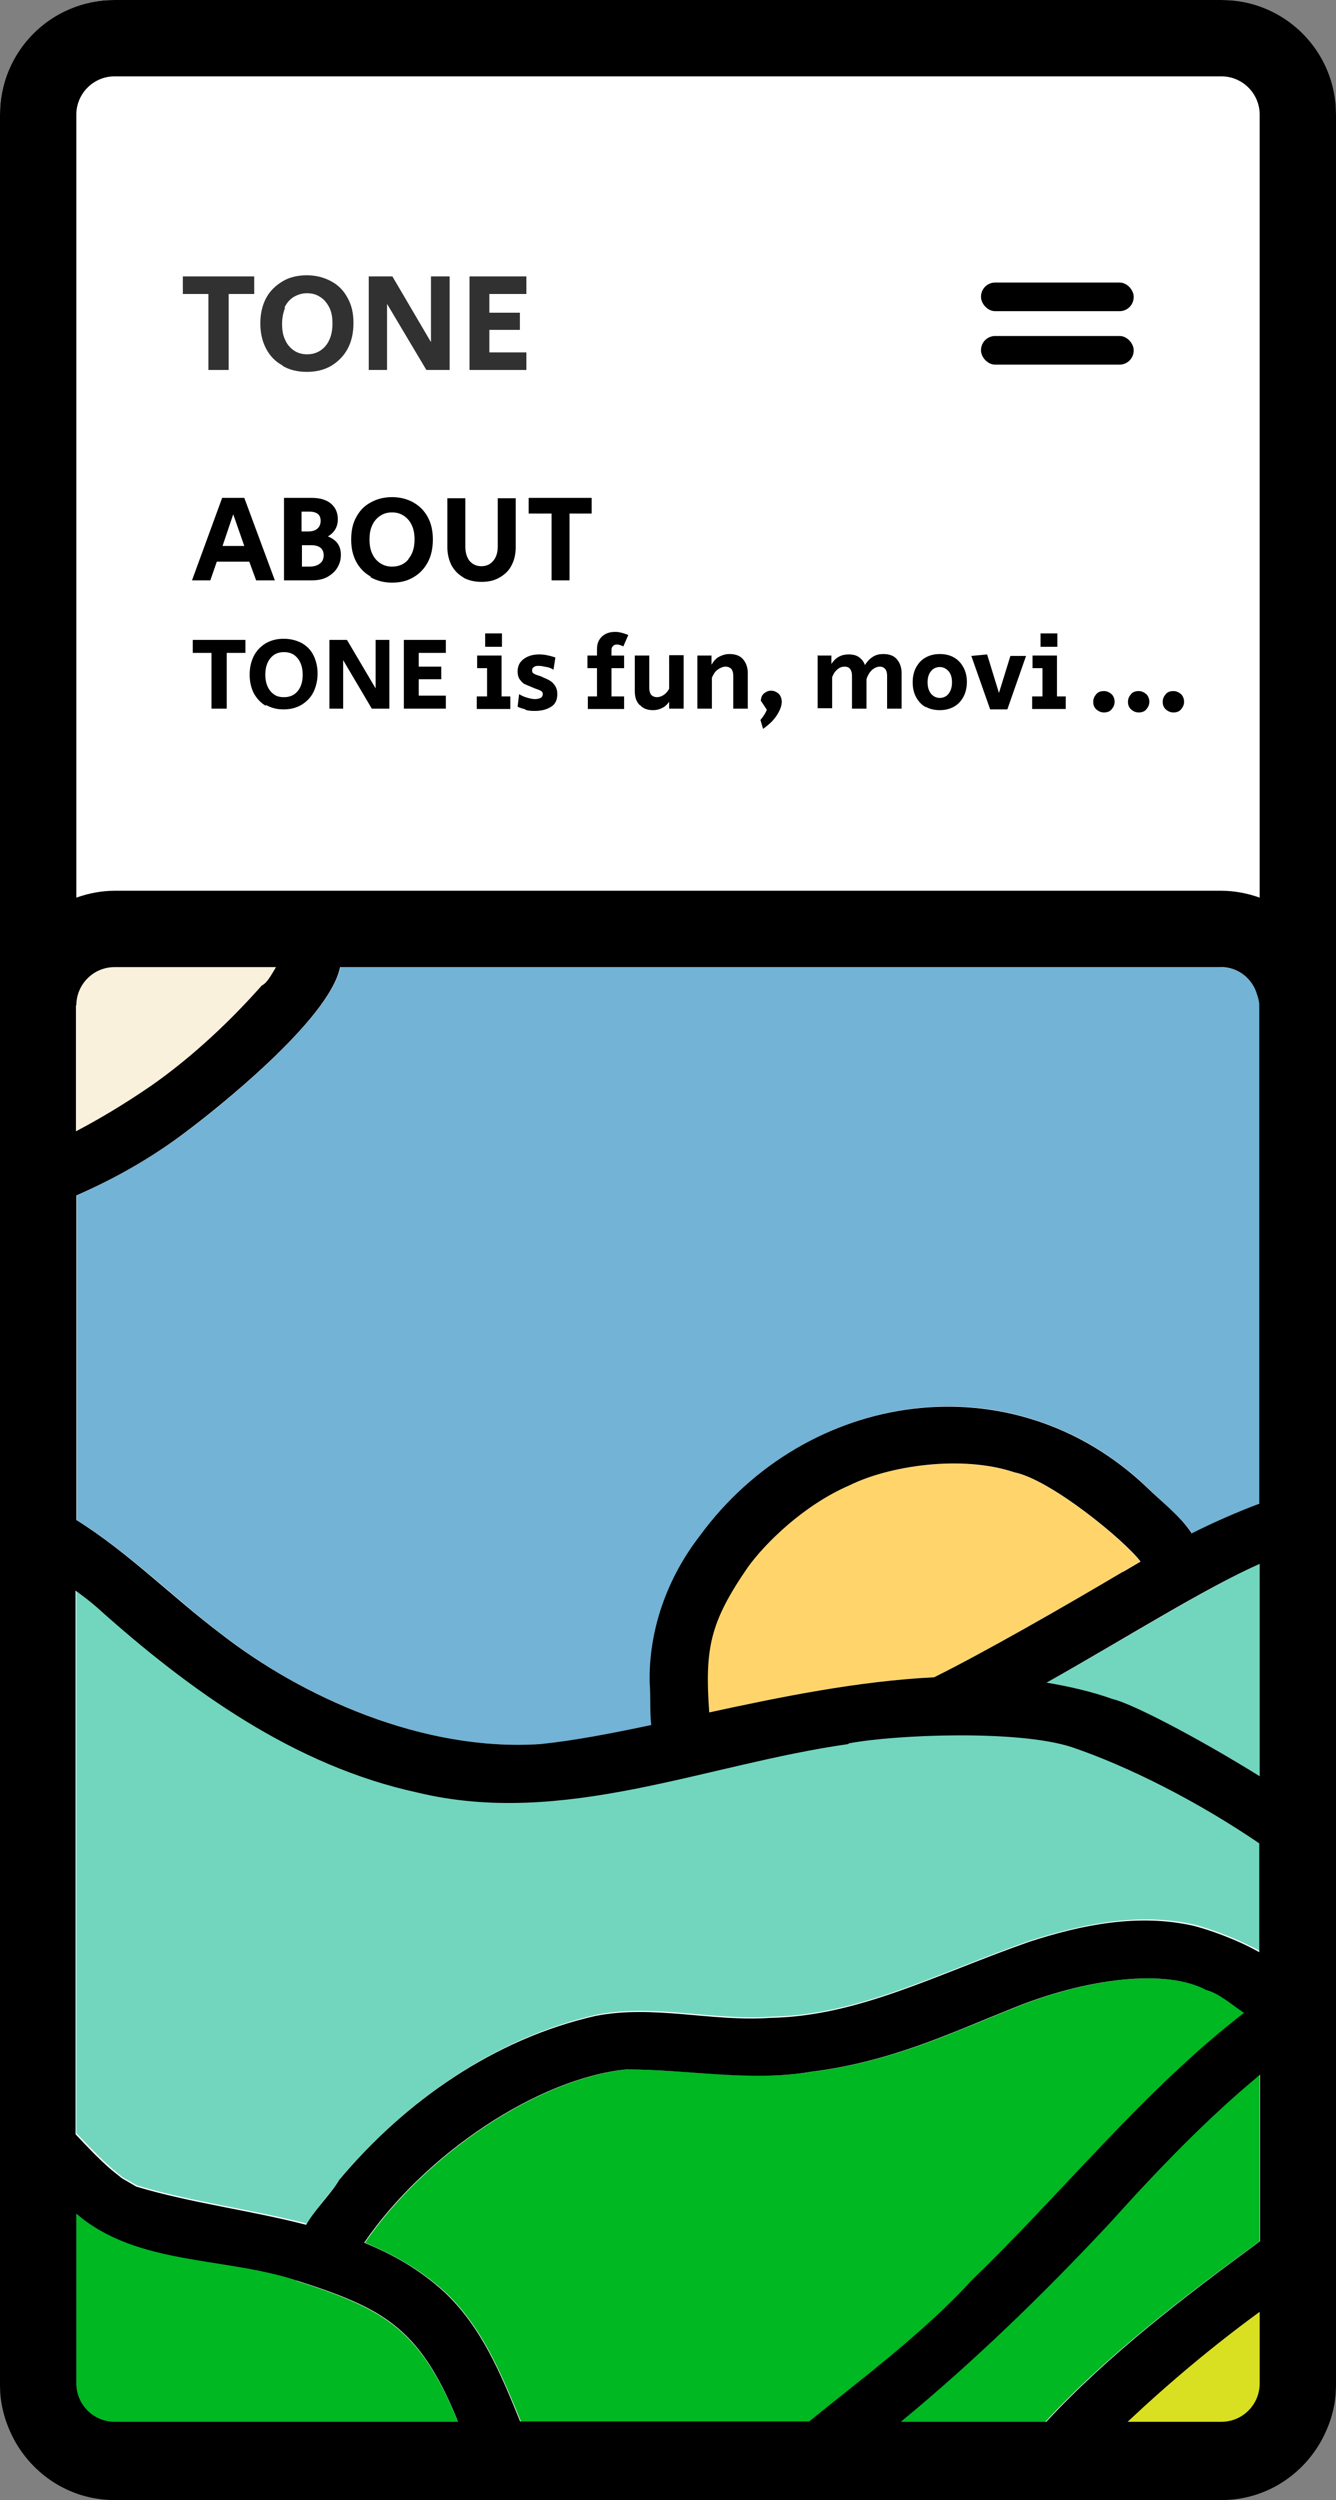
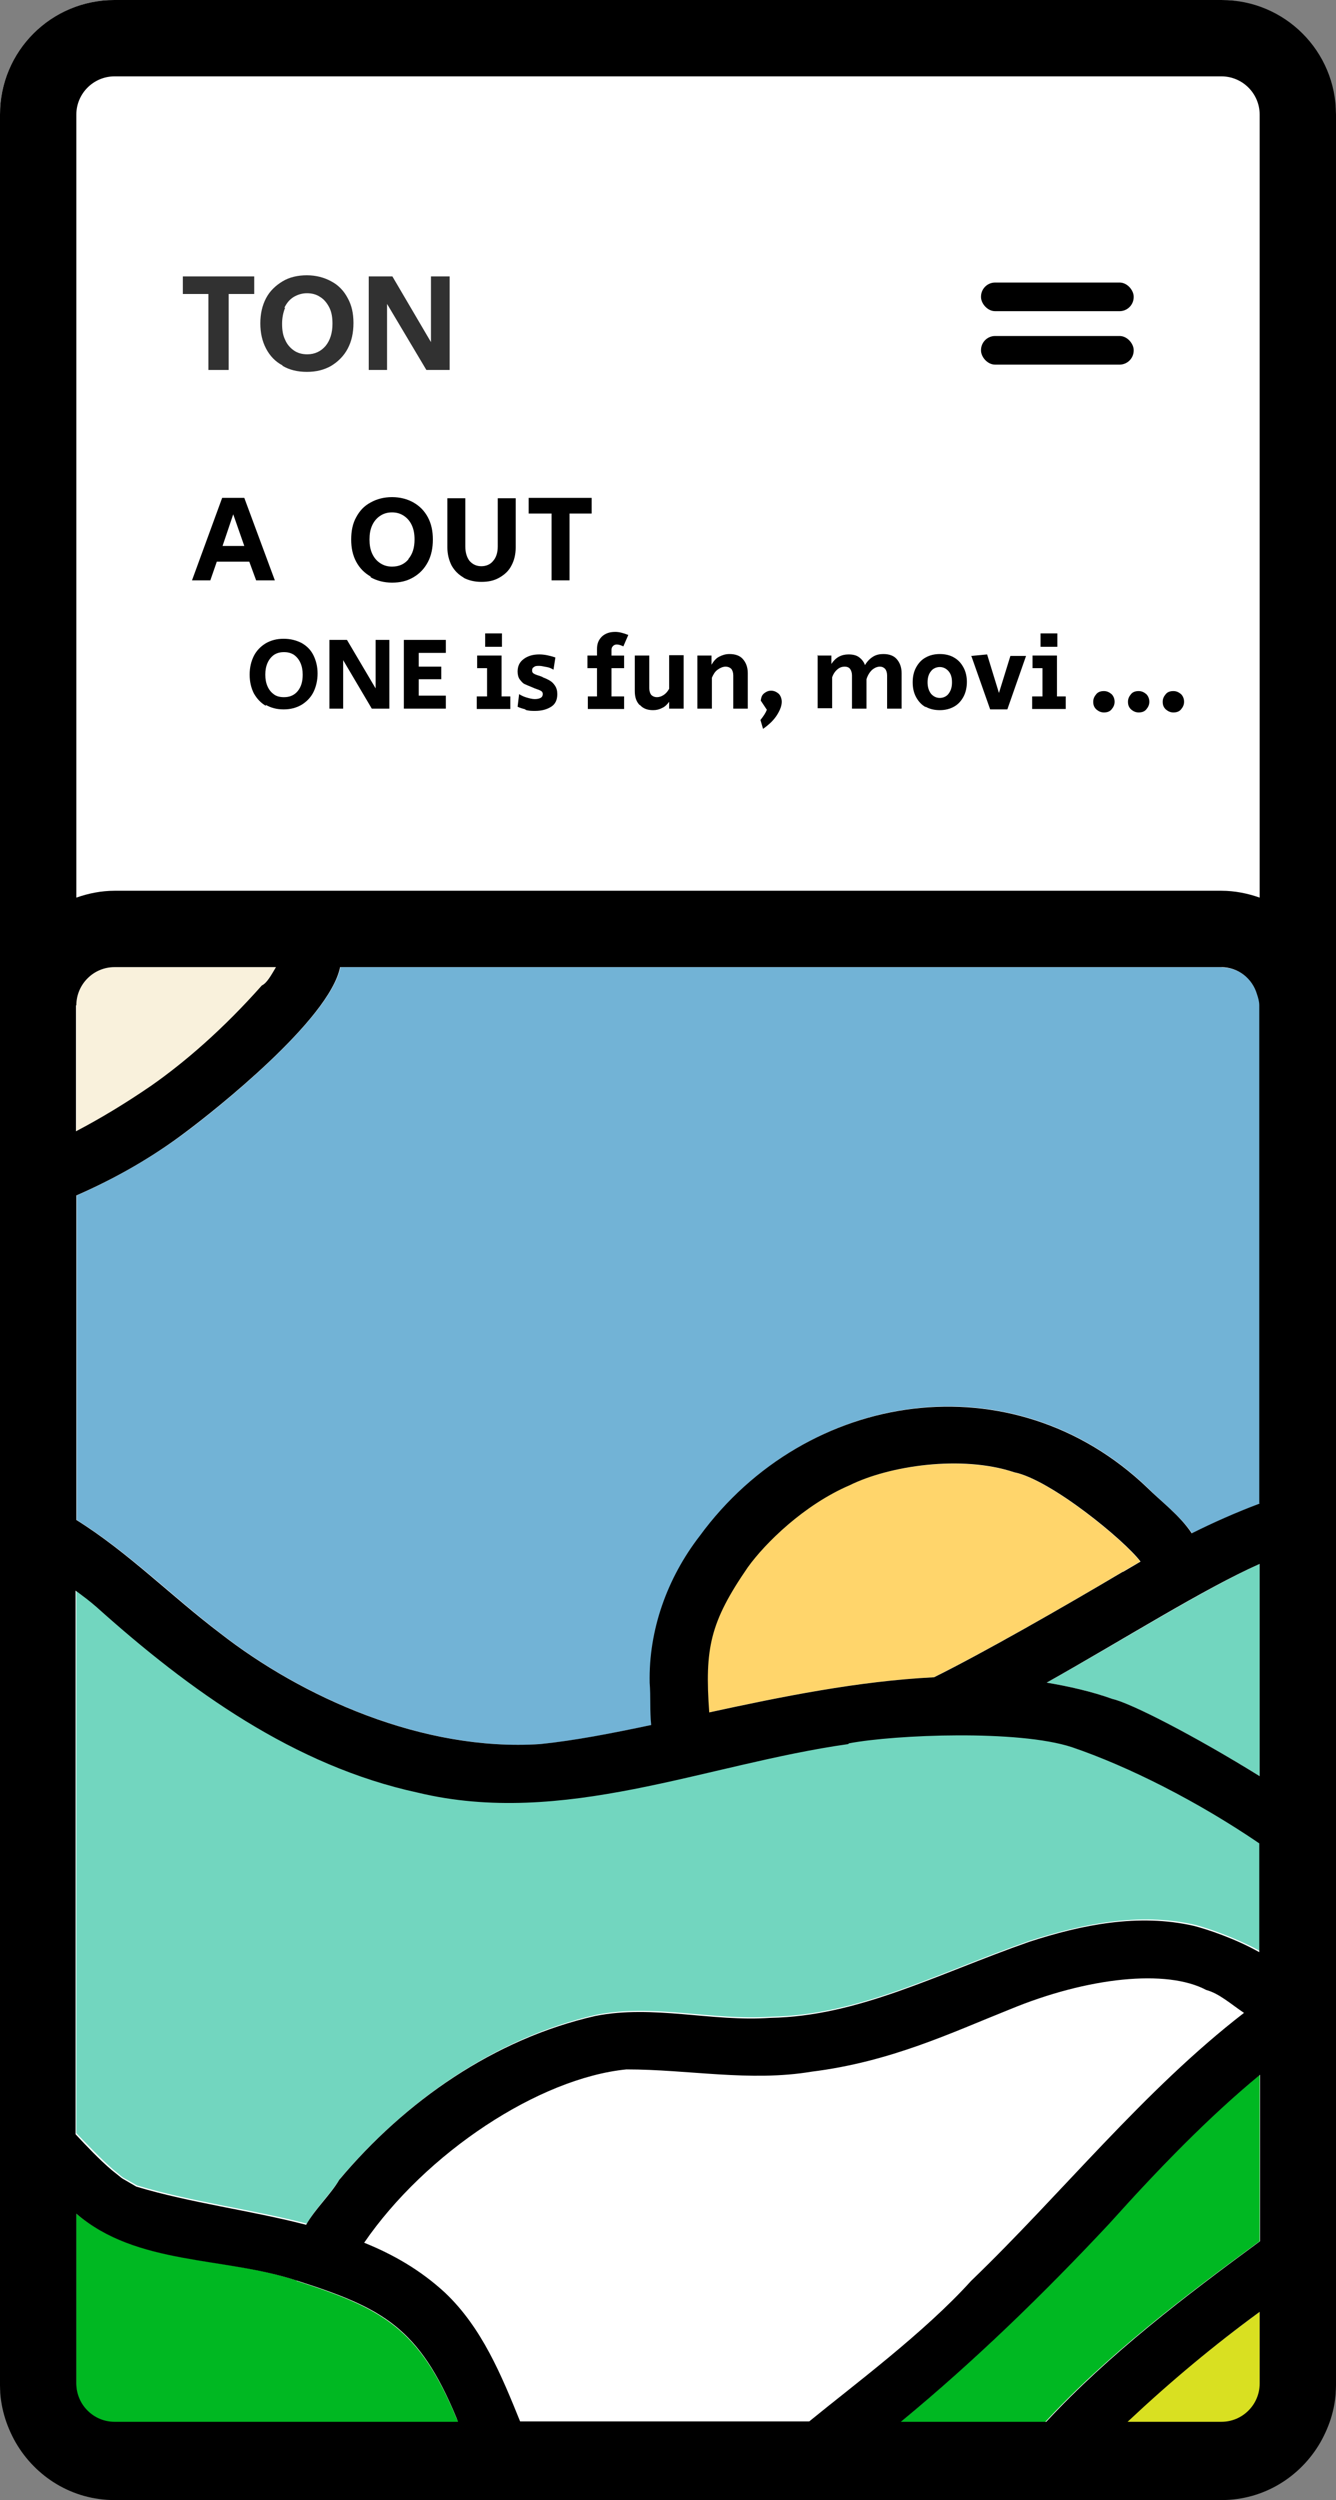
<svg xmlns="http://www.w3.org/2000/svg" id="_レイヤー_2" viewBox="0 0 35 65.48">
  <rect x="0" y="0" width="35" height="65.48" fill="#808080" stroke="none" />
  <defs>
    <style>.cls-1{fill:#f9f1dc;}.cls-2{fill:#00b822;}.cls-3{fill:#fff;}.cls-4{fill:#ffd56b;}.cls-5{fill:#72d6bf;}.cls-6{fill:#72b3d6;}.cls-7{fill:#d9e021;}.cls-8{fill:#313131;}</style>
  </defs>
  <g id="_レイヤー_50">
    <rect class="cls-3" x="0" width="35" height="65.42" rx="3" ry="3" />
    <rect x="25.7" y="7.4" width="4" height=".75" rx=".37" ry=".37" />
    <rect x="25.7" y="8.8" width="4" height=".75" rx=".37" ry=".37" />
    <polygon class="cls-8" points="5.46 9.69 5.99 9.69 5.99 7.7 6.66 7.7 6.66 7.24 4.79 7.24 4.79 7.7 5.46 7.7 5.46 9.69" />
    <path class="cls-8" d="m7.4,9.58c.18.11.4.16.64.16s.45-.05.64-.16c.18-.11.33-.26.43-.45.1-.19.15-.41.15-.67s-.05-.47-.15-.65c-.1-.19-.24-.34-.43-.44-.18-.1-.4-.16-.64-.16s-.46.05-.64.16c-.18.11-.33.25-.43.44-.1.19-.15.41-.15.66s.05.47.15.66c.1.19.24.34.43.44Zm.05-1.52c.06-.12.13-.21.24-.28.1-.06.22-.1.35-.1s.25.03.35.1c.1.06.18.16.24.28.06.12.08.26.08.42,0,.24-.06.43-.18.58-.12.14-.28.22-.48.22-.13,0-.25-.03-.35-.1-.1-.07-.18-.16-.23-.28-.06-.12-.08-.26-.08-.42s.03-.3.08-.42Z" />
    <polygon class="cls-8" points="10.14 7.96 11.17 9.69 11.78 9.69 11.78 7.24 11.29 7.24 11.29 8.96 10.28 7.24 9.66 7.24 9.66 9.69 10.14 9.69 10.14 7.96" />
-     <polygon class="cls-8" points="13.79 9.23 12.82 9.23 12.82 8.64 13.62 8.64 13.62 8.19 12.82 8.19 12.82 7.7 13.79 7.7 13.79 7.24 12.3 7.24 12.3 9.69 13.79 9.69 13.79 9.23" />
-     <path d="m5.54,17.1h-.49v-.34h1.38v.34h-.49v1.46h-.4v-1.46Z" />
    <path d="m6.97,18.49c-.14-.08-.24-.19-.32-.33-.07-.14-.11-.3-.11-.49s.04-.35.11-.49c.07-.14.18-.25.31-.33.14-.08.29-.12.47-.12s.33.04.47.11c.14.08.24.18.31.32s.11.3.11.48-.04.35-.11.49-.18.25-.31.33c-.14.08-.29.12-.47.12s-.33-.04-.47-.12Zm.83-.39c.09-.11.13-.25.13-.43,0-.12-.02-.22-.06-.31-.04-.09-.1-.16-.17-.21-.08-.05-.16-.07-.26-.07s-.18.02-.26.07c-.07.05-.13.12-.17.21-.04.09-.06.19-.06.31s.02.22.06.31c.04.09.1.16.17.21s.16.07.26.07c.15,0,.27-.05.36-.16Z" />
    <path d="m8.63,16.76h.46l.75,1.27v-1.27h.36v1.8h-.46l-.75-1.27v1.27h-.36v-1.8Z" />
    <path d="m10.58,16.76h1.1v.34h-.71v.36h.59v.33h-.59v.43h.71v.34h-1.1v-1.8Z" />
    <path d="m12.5,18.24h.26v-.74h-.26v-.33h.64v1.07h.23v.33h-.88v-.33Zm.21-1.65h.44v.35h-.44v-.35Z" />
    <path d="m13.77,18.58c-.08-.02-.15-.04-.21-.07l.04-.33c.06.04.13.07.2.09s.14.04.21.04c.06,0,.11-.01.15-.03.04-.02.06-.06.06-.1,0-.03-.01-.06-.04-.08-.03-.02-.08-.04-.17-.07l-.07-.03c-.08-.03-.14-.06-.19-.08s-.09-.07-.13-.12-.06-.13-.06-.21c0-.14.05-.25.16-.33.11-.08.24-.12.41-.12.13,0,.27.03.42.08l-.05.32c-.05-.03-.11-.06-.18-.07s-.13-.03-.19-.03-.11,0-.14.03c-.04.02-.05.05-.05.09,0,.04.01.06.04.08.03.02.08.04.15.06.05.02.09.03.09.04.08.03.14.06.19.09.05.03.09.07.13.13.04.06.06.13.06.22,0,.15-.05.26-.16.33s-.25.11-.42.11c-.09,0-.17,0-.26-.03Z" />
    <path d="m15.39,18.24h.25v-.74h-.25v-.33h.25v-.17c0-.14.04-.24.13-.33.09-.08.2-.12.35-.12.1,0,.21.03.34.08l-.13.3c-.06-.03-.12-.05-.17-.05-.04,0-.07.01-.1.04s-.04.06-.04.1v.15h.33v.33h-.33v.74h.33v.33h-.95v-.33Z" />
    <path d="m16.76,18.47c-.09-.09-.13-.21-.13-.37v-.93h.38v.86c0,.07.02.13.05.17.04.04.09.06.15.06s.12-.02.18-.06c.06-.04.1-.09.14-.16v-.88h.38v1.4h-.38v-.18c-.05.07-.11.13-.18.16-.07.04-.15.06-.24.06-.15,0-.26-.04-.35-.14Z" />
    <path d="m18.27,17.17h.37v.24c.06-.1.12-.17.2-.21.08-.04.16-.07.27-.07.15,0,.27.04.35.13.08.09.13.21.13.37v.93h-.38v-.87c0-.07-.02-.13-.05-.17-.04-.04-.09-.06-.15-.06-.07,0-.14.03-.21.08s-.11.12-.15.21v.81h-.38v-1.4Z" />
    <path d="m19.92,18.86c.08-.1.14-.19.17-.27l-.16-.24s.01-.08.03-.12c.02-.04.05-.07.1-.1s.09-.04.14-.04c.08,0,.14.03.2.08.05.05.08.13.08.21,0,.1-.04.21-.12.34-.08.13-.2.25-.37.37l-.07-.24Z" />
    <path d="m21.41,17.17h.37v.22c.11-.17.26-.25.45-.25.11,0,.2.02.27.07.07.05.13.12.16.21.06-.1.13-.17.21-.22.08-.05.17-.07.27-.07.15,0,.27.04.35.13.08.09.13.21.13.37v.93h-.38v-.87c0-.07-.02-.13-.05-.17-.04-.04-.08-.06-.14-.06-.07,0-.14.03-.21.09-.06.06-.11.14-.14.24v.77h-.38v-.87c0-.07-.02-.13-.05-.17s-.08-.06-.14-.06c-.07,0-.13.02-.19.07-.06.05-.11.12-.14.21v.81h-.38v-1.4Z" />
    <path d="m24.25,18.52c-.11-.06-.19-.15-.25-.26-.06-.11-.09-.24-.09-.39s.03-.28.09-.39c.06-.11.14-.2.25-.26.11-.06.23-.09.37-.09s.27.03.37.09c.11.06.19.15.25.26.06.11.09.24.09.38s-.03.28-.09.39c-.06.11-.14.2-.25.26-.11.06-.23.09-.37.09s-.27-.03-.37-.09Zm.6-.35c.06-.08.09-.17.09-.3s-.03-.22-.09-.29c-.06-.07-.14-.11-.23-.11s-.18.04-.23.11c-.06.07-.09.17-.09.29s.03.22.09.3c.06.07.14.11.23.11s.18-.04.23-.11Z" />
    <path d="m25.44,17.18l.42-.04.31,1.01.3-.97h.41l-.49,1.4h-.45l-.49-1.39Z" />
    <path d="m27.05,18.24h.26v-.74h-.26v-.33h.64v1.07h.23v.33h-.88v-.33Zm.21-1.65h.44v.35h-.44v-.35Z" />
    <path d="m28.72,18.58c-.06-.06-.08-.12-.08-.2s.03-.14.08-.2c.05-.06.12-.08.2-.08s.14.03.2.08c.05.05.08.12.08.2s-.03.14-.08.2c-.05.06-.12.08-.2.08s-.14-.03-.2-.08Z" />
    <path d="m29.63,18.58c-.06-.06-.08-.12-.08-.2s.03-.14.08-.2c.05-.06.12-.08.2-.08s.14.03.2.08c.05.05.08.12.08.2s-.03.14-.08.2c-.05.06-.12.08-.2.08s-.14-.03-.2-.08Z" />
    <path d="m30.54,18.58c-.06-.06-.08-.12-.08-.2s.03-.14.08-.2c.05-.06.12-.08.2-.08s.14.03.2.08c.05.05.08.12.08.2s-.03.14-.08.2c-.05.06-.12.08-.2.08s-.14-.03-.2-.08Z" />
    <path d="m5.84,13.04h.56l.8,2.16h-.49l-.18-.49h-.85l-.17.49h-.48l.79-2.16Zm.56,1.26l-.29-.83-.28.83h.57Z" />
-     <path d="m7.45,13.04h.72c.21,0,.38.05.5.15.12.1.18.24.18.41,0,.2-.09.35-.26.45.23.09.34.25.34.48,0,.13-.03.24-.1.35-.06.1-.16.18-.27.24-.12.06-.25.08-.39.08h-.73v-2.16Zm.61.88c.11,0,.19-.02.25-.07.06-.05.09-.12.09-.21,0-.16-.1-.24-.3-.24h-.2v.52h.16Zm.05.92c.12,0,.21-.03.27-.08.07-.05.1-.13.1-.22,0-.08-.03-.15-.08-.19-.06-.05-.14-.07-.24-.07h-.25v.56h.21Z" />
    <path d="m9.71,15.1c-.16-.09-.29-.22-.38-.39-.09-.17-.13-.36-.13-.58s.04-.42.13-.58c.09-.17.21-.3.38-.39.16-.09.35-.14.56-.14s.4.05.56.14c.16.09.29.22.38.39.09.17.13.36.13.58s-.04.42-.13.59c-.09.17-.21.3-.38.4s-.35.14-.56.14-.4-.05-.56-.14Zm.99-.46c.11-.13.16-.3.16-.51,0-.14-.02-.26-.07-.37-.05-.11-.12-.19-.21-.25-.09-.06-.19-.09-.31-.09s-.22.03-.31.09c-.09.06-.16.14-.21.25-.05.11-.07.23-.07.37s.02.26.07.37.12.19.21.25.19.09.31.09c.18,0,.32-.06.43-.19Z" />
    <path d="m12.15,15.13c-.14-.08-.24-.18-.32-.32-.07-.14-.11-.3-.11-.47v-1.29h.47v1.26c0,.16.04.29.11.38.08.09.18.14.31.14s.24-.05.31-.14c.08-.09.12-.22.12-.38v-1.26h.47v1.29c0,.18-.04.34-.11.47-.07.14-.18.24-.32.32-.14.08-.29.11-.47.11s-.34-.04-.47-.11Z" />
    <path d="m14.44,13.45h-.59v-.41h1.65v.41h-.58v1.75h-.47v-1.75Z" />
    <path class="cls-5" d="m22.24,45.65c-3.75.52-7.46,2.18-11.28,1.27-3.23-.7-5.98-2.67-8.4-4.85-.19-.16-.38-.3-.56-.44v14.24c.31.32.62.65.95.94.41.33.09.11.64.43,1.43.43,2.98.62,4.45,1,.24-.42.63-.79.87-1.18,1.74-2.05,4.07-3.69,6.71-4.29,1.52-.3,3.05.16,4.58.05,2.31-.04,4.35-1.14,6.78-1.99,1.38-.44,2.87-.75,4.31-.42.36.09,1.1.35,1.72.69v-2.85c-1.6-1.1-3.41-2.02-4.91-2.52-1.41-.46-4.63-.32-5.84-.1Z" />
    <path class="cls-2" d="m29.06,58.22c-1.74,1.87-3.56,3.64-5.53,5.26h3.81c1.66-1.8,3.68-3.33,5.66-4.78v-4.36c-1.36,1.12-2.66,2.48-3.94,3.89Z" />
    <path class="cls-7" d="m32,63.48c.55,0,1-.45,1-1v-1.93c-1.22.89-2.37,1.84-3.53,2.93h2.53Z" />
    <path class="cls-1" d="m6.86,25.81c.12-.06.23-.26.37-.48H3c-.55,0-1,.45-1,1v3.3c.65-.34,1.3-.73,1.98-1.2.87-.61,1.87-1.48,2.89-2.62Z" />
    <path class="cls-2" d="m7.77,59.73c-1.9-.64-4.18-.4-5.77-1.75v4.51c0,.55.45,1,1,1h9.03c-.02-.05-.05-.11-.07-.15-.98-2.36-1.94-2.88-4.19-3.6Z" />
-     <path class="cls-2" d="m25.46,59.74c2.37-2.28,4.52-5,7.15-7.02-.33-.22-.65-.51-.99-.6-1.04-.55-3.1-.34-5.15.51-1.53.61-3.11,1.37-5.19,1.63-1.61.26-3.23-.06-4.85-.06-2.29.23-5.25,2.18-6.87,4.54.76.31,1.48.72,2.12,1.31.98.93,1.49,2.21,1.99,3.43h7.5c1.16-.95,3.05-2.35,4.31-3.73Z" />
    <path class="cls-4" d="m29.41,41.17c.15-.1.31-.18.46-.27-.42-.56-2.36-2.15-3.31-2.34-1.38-.45-3.28-.17-4.31.34-1.19.51-2.21,1.52-2.67,2.15-.99,1.44-1.13,2.12-1.01,3.8,1.89-.41,3.9-.82,5.89-.92,1.29-.64,3.35-1.81,4.94-2.76Z" />
    <path class="cls-6" d="m32,25.33H8.92c-.29,1.38-3.31,3.77-4.02,4.3-.89.67-1.87,1.23-2.89,1.68v8.5c1.36.85,2.5,2,3.77,2.97,2.14,1.67,5.31,3.1,8.38,2.9.89-.09,1.87-.28,2.91-.5-.05-.36-.01-.76-.04-1.1-.03-1.39.46-2.76,1.31-3.85,2.81-3.85,8.21-4.64,11.73-1.26.34.35.86.74,1.16,1.19.58-.29,1.18-.55,1.78-.78v-13.04c0-.1-.03-.2-.06-.29-.13-.41-.49-.71-.94-.71Z" />
    <path class="cls-5" d="m29.15,44.5c.47.11,2.14.96,3.85,2.02v-5.56c-1.48.67-3.55,1.98-5.58,3.11.59.1,1.17.23,1.73.43Z" />
    <path d="m32,0H3C1.34,0,0,1.34,0,3v59.48c0,.54.16,1.05.41,1.49.52.9,1.48,1.51,2.59,1.51h29c1.11,0,2.07-.61,2.59-1.51.25-.44.41-.94.41-1.49V3C35,1.34,33.66,0,32,0ZM3,2h29c.55,0,1,.45,1,1v20.51c-.31-.11-.65-.18-1-.18H3c-.35,0-.69.07-1,.18V3c0-.55.45-1,1-1Zm-1,24.33c0-.55.45-1,1-1h4.23c-.13.22-.24.42-.37.48-1.02,1.15-2.02,2.01-2.89,2.62-.67.46-1.33.86-1.98,1.2v-3.3Zm27.41,14.84c-1.6.95-3.65,2.12-4.94,2.76-1.99.1-4,.51-5.89.92-.12-1.68.02-2.36,1.01-3.8.46-.64,1.48-1.64,2.67-2.15,1.03-.51,2.93-.8,4.31-.34.95.19,2.89,1.78,3.31,2.34-.15.09-.31.18-.46.27Zm3.59-.21v5.56c-1.71-1.06-3.37-1.91-3.85-2.02-.56-.2-1.14-.33-1.73-.43,2.03-1.14,4.1-2.45,5.58-3.11Zm-10.76,4.7c1.22-.23,4.44-.36,5.84.1,1.5.51,3.31,1.43,4.91,2.52v2.85c-.62-.35-1.36-.6-1.72-.69-1.44-.33-2.93-.03-4.31.42-2.43.85-4.47,1.95-6.78,1.99-1.53.11-3.06-.35-4.58-.05-2.65.6-4.98,2.23-6.71,4.29-.23.39-.63.76-.87,1.18-1.47-.38-3.02-.57-4.45-1-.54-.32-.23-.11-.64-.43-.34-.29-.65-.62-.95-.94v-14.24c.19.14.38.28.56.44,2.42,2.17,5.17,4.15,8.4,4.85,3.82.92,7.53-.74,11.28-1.27Zm9.76,17.77h-2.46c1.14-1.07,2.27-2.01,3.46-2.88v1.88c0,.55-.45,1-1,1Zm-4.6,0h-3.8c1.94-1.6,3.75-3.36,5.47-5.2,1.27-1.41,2.58-2.77,3.94-3.89v4.36c-1.96,1.44-3.95,2.95-5.6,4.73Zm-13.77,0c-.49-1.21-1-2.46-1.97-3.38-.64-.59-1.35-1-2.12-1.31,1.62-2.36,4.58-4.31,6.87-4.54,1.62,0,3.24.33,4.85.06,2.08-.26,3.66-1.02,5.19-1.63,2.05-.85,4.12-1.06,5.15-.51.34.09.66.38.99.6-2.62,2.02-4.78,4.74-7.15,7.02-1.23,1.36-3.08,2.73-4.24,3.68h-7.59Zm-10.63,0c-.55,0-1-.45-1-1v-4.45c1.58,1.36,3.87,1.12,5.77,1.75,2.26.72,3.21,1.23,4.19,3.6.01.03.03.07.04.1H3Zm30-24.05c-.61.23-1.2.49-1.78.78-.3-.46-.82-.85-1.16-1.19-3.52-3.37-8.92-2.58-11.73,1.26-.85,1.1-1.34,2.46-1.31,3.85.03.35,0,.74.04,1.1-1.04.22-2.02.41-2.91.5-3.07.2-6.24-1.23-8.38-2.9-1.28-.97-2.41-2.12-3.77-2.97v-8.5c1.03-.45,2.01-1.01,2.89-1.68.71-.53,3.74-2.92,4.02-4.3h23.08c.45,0,.82.3.94.71.03.09.06.19.06.29v13.04Z" />
  </g>
</svg>